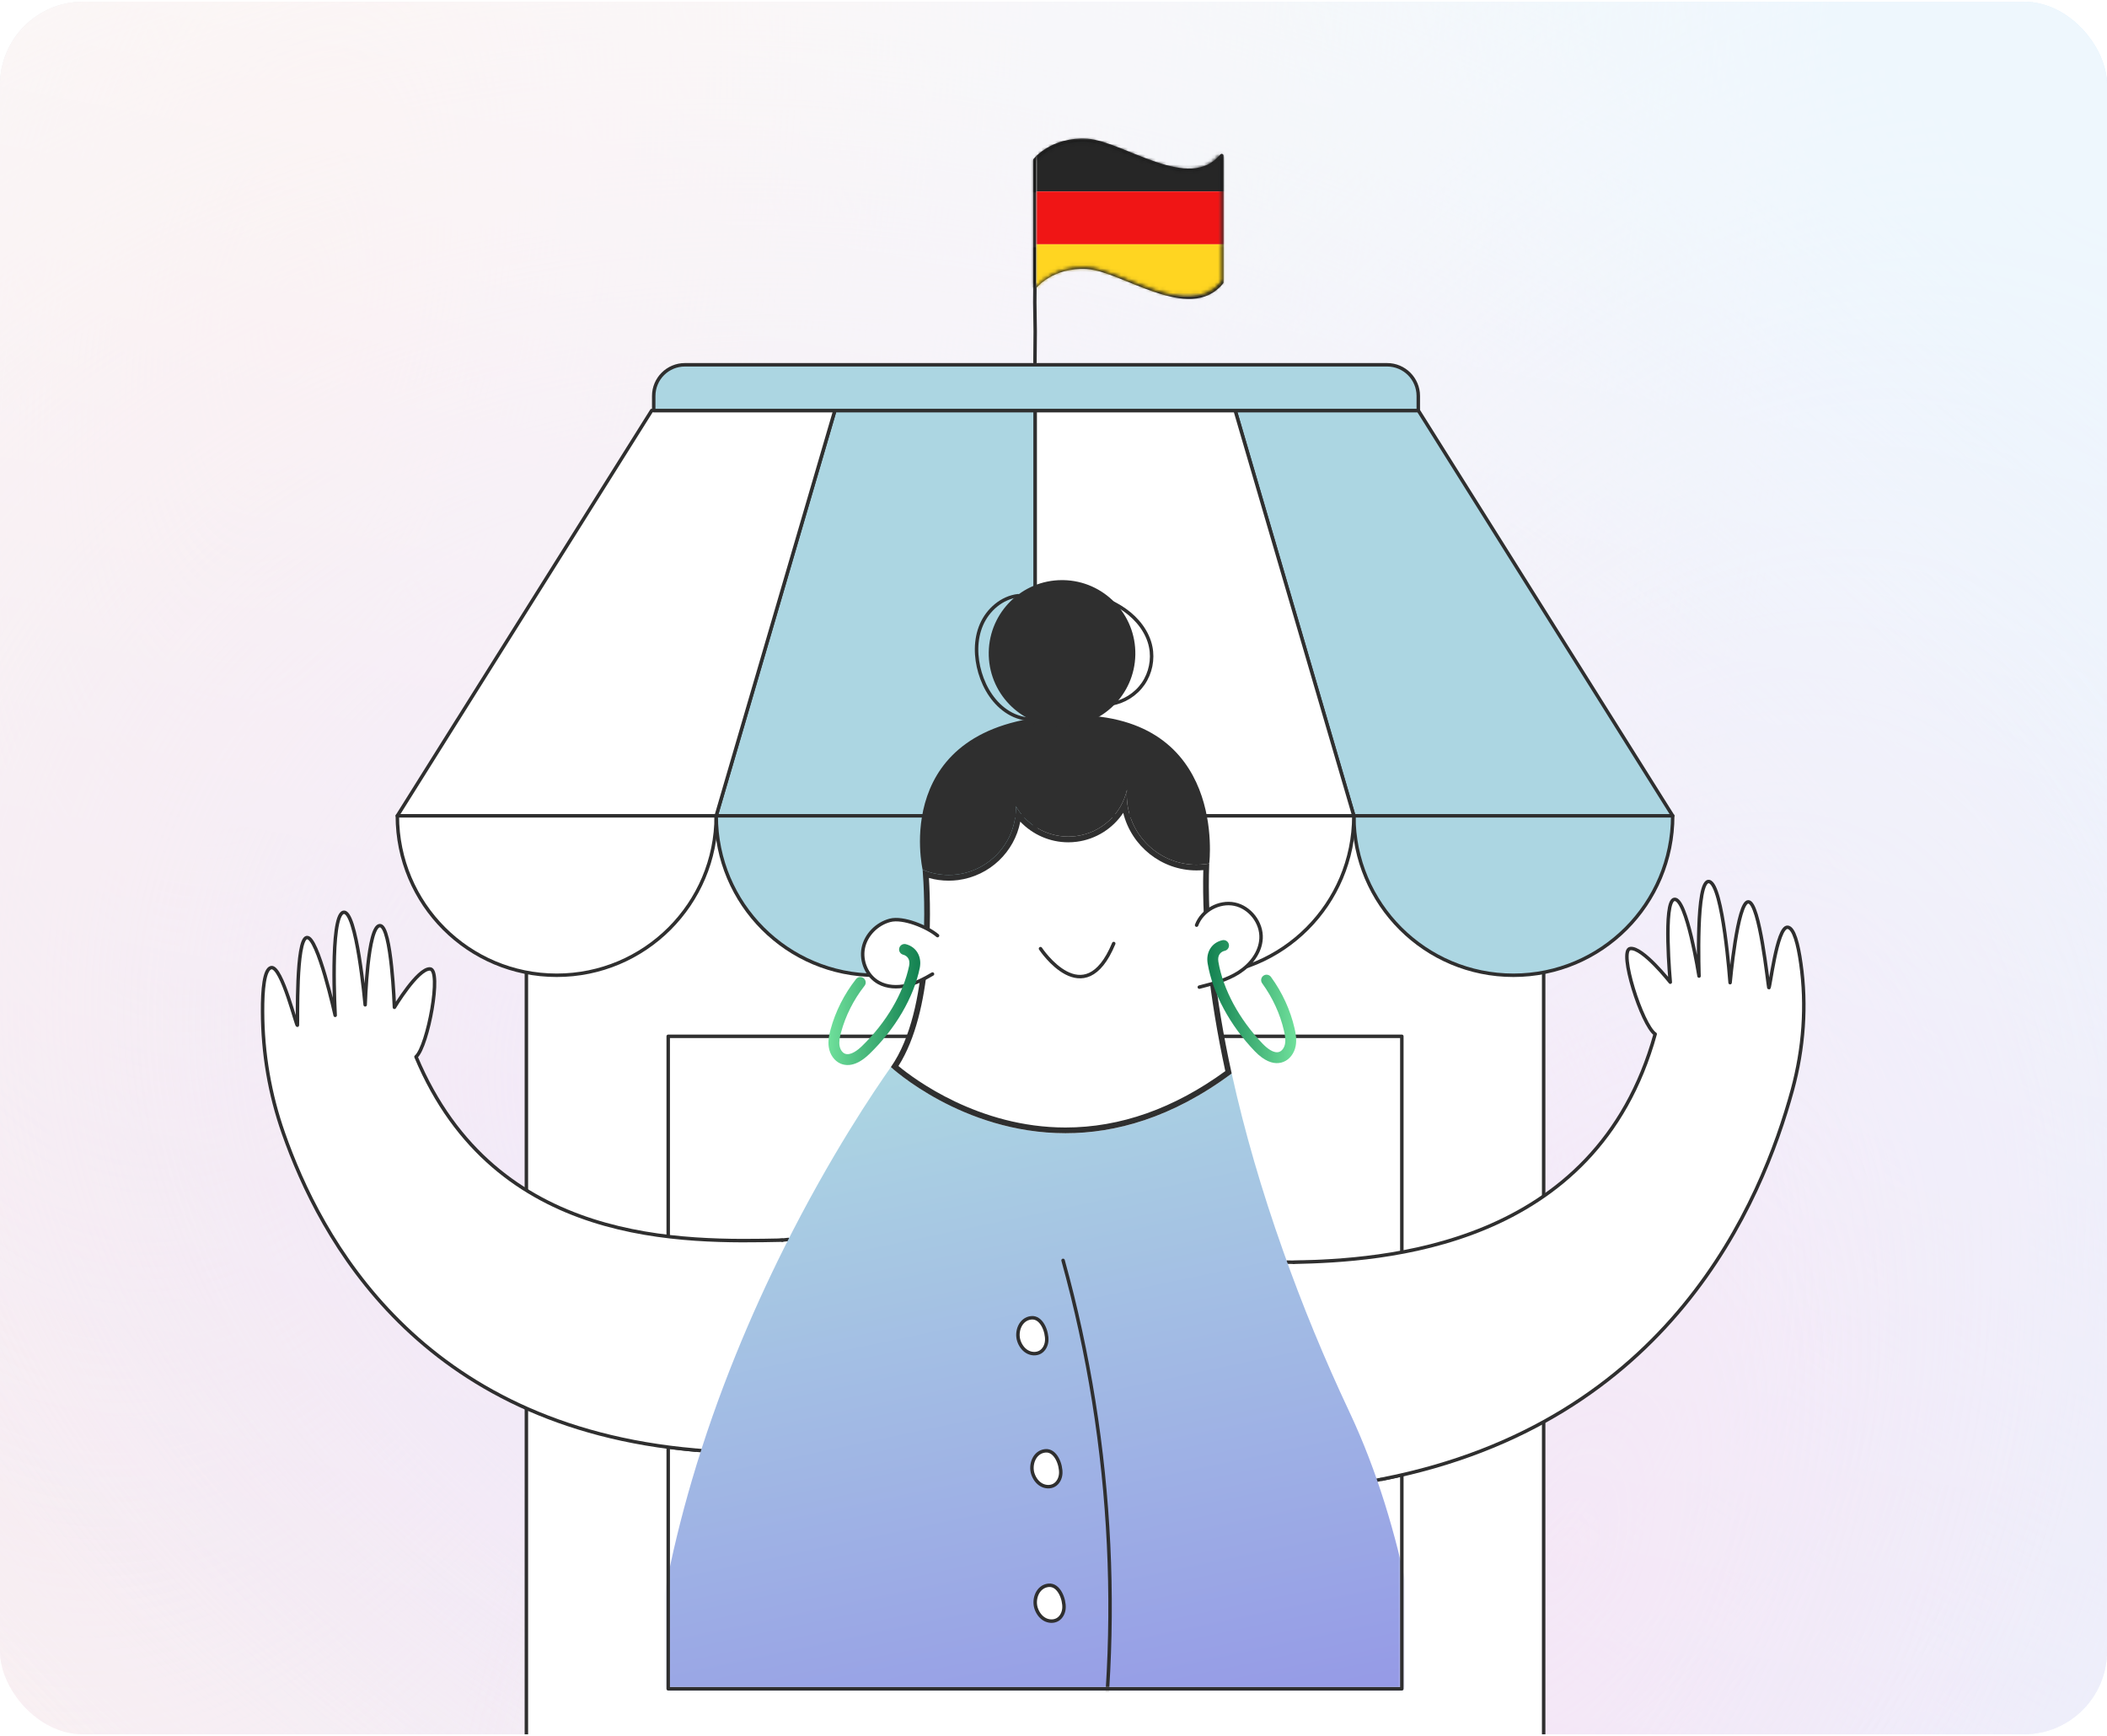
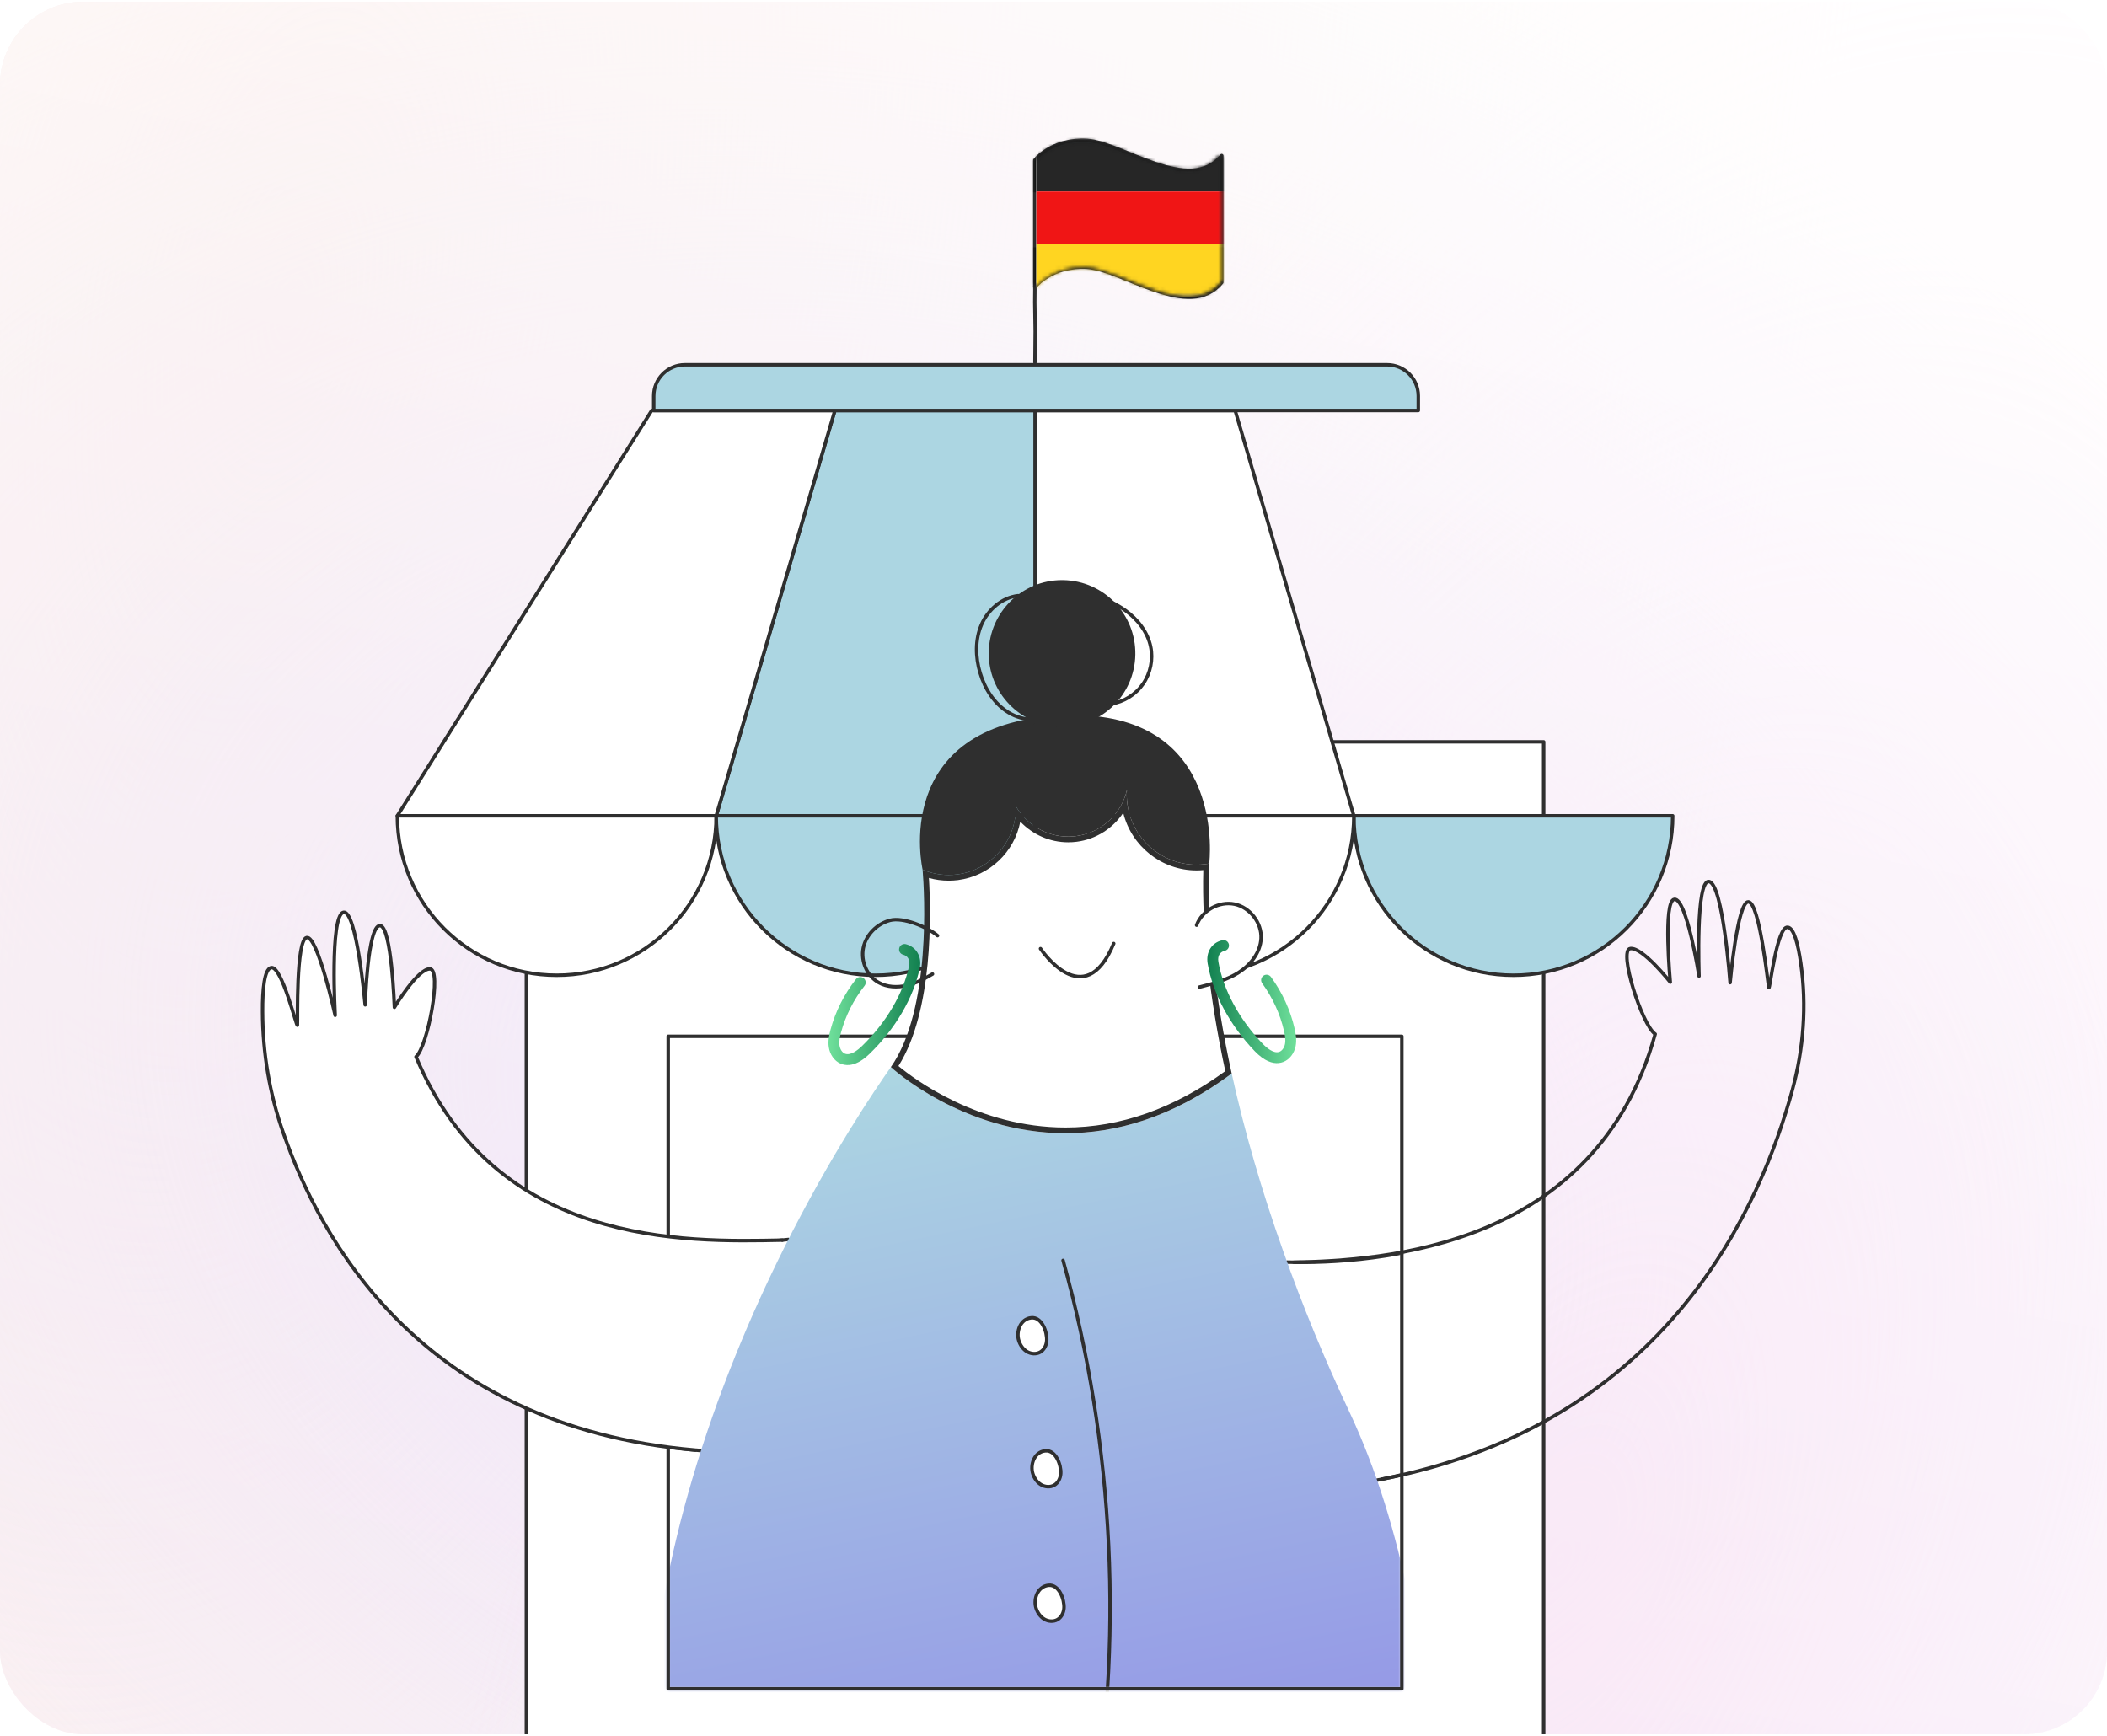
<svg xmlns="http://www.w3.org/2000/svg" width="608" height="501" viewBox="0 0 608 501" fill="none">
  <g clip-path="url(#clip0_506_12316)">
-     <rect y="0.5" width="608" height="500" rx="24" fill="white" />
-     <rect y="0.5" width="608" height="500" rx="24" fill="url(#paint0_radial_506_12316)" />
    <rect y="0.5" width="608" height="500" rx="24" fill="url(#paint1_radial_506_12316)" />
    <rect y="0.5" width="608" height="500" rx="24" fill="url(#paint2_radial_506_12316)" />
    <rect y="0.5" width="608" height="500" rx="24" fill="url(#paint3_radial_506_12316)" />
    <rect y="0.5" width="608" height="500" rx="24" fill="url(#paint4_linear_506_12316)" />
    <rect y="0.5" width="608" height="500" rx="24" fill="white" fill-opacity="0.24" />
    <path d="M445.443 214.086H151.895V531.644H445.443V214.086Z" fill="white" stroke="#2F2F2F" stroke-miterlimit="10" stroke-linecap="round" stroke-linejoin="round" />
    <mask id="mask0_506_12316" style="mask-type:luminance" maskUnits="userSpaceOnUse" x="192" y="258" width="213" height="230">
      <path d="M404.517 258.359H192.82V487.371H404.517V258.359Z" fill="white" />
    </mask>
    <g mask="url(#mask0_506_12316)">
      <path d="M202.29 418.633C122.359 411.74 92.306 356.982 81.801 327.095C77.803 315.79 75.79 303.879 75.763 291.885C75.735 285.599 76.259 279.726 78.217 279.257C81.305 278.513 85.716 297.014 85.826 295.828C85.937 294.642 85.358 271.206 88.501 270.572C91.644 269.938 96.717 293.016 96.717 293.016C96.717 293.016 95.173 264.672 99.006 263.321C102.866 261.97 105.375 289.983 105.375 289.983C105.375 289.983 106.064 267.043 109.649 267.126C112.985 267.208 113.812 290.7 113.812 290.7C113.812 290.7 120.484 279.561 124.041 279.616C127.598 279.616 123.462 301.977 120.043 304.982C143.011 359.823 199.561 360.87 227.491 357.699" fill="white" />
      <path d="M202.29 418.633C122.359 411.74 92.306 356.982 81.801 327.095C77.803 315.79 75.79 303.879 75.763 291.885C75.735 285.599 76.259 279.726 78.217 279.257C81.305 278.513 85.716 297.014 85.826 295.828C85.937 294.642 85.358 271.206 88.501 270.572C91.644 269.938 96.717 293.016 96.717 293.016C96.717 293.016 95.173 264.672 99.006 263.321C102.866 261.97 105.375 289.983 105.375 289.983C105.375 289.983 106.064 267.043 109.649 267.126C112.985 267.208 113.812 290.7 113.812 290.7C113.812 290.7 120.484 279.561 124.041 279.616C127.598 279.616 123.462 301.977 120.043 304.982C143.011 359.823 199.561 360.87 227.491 357.699" stroke="#2F2F2F" stroke-miterlimit="10" stroke-linecap="round" stroke-linejoin="round" />
      <path d="M371.416 364.235C396.396 364.924 460.473 360.403 477.623 298.421C473.818 295.857 466.925 274.213 470.427 273.744C473.956 273.248 481.979 283.45 481.979 283.45C481.979 283.45 479.829 260.041 483.137 259.545C486.694 258.993 490.279 281.685 490.279 281.685C490.279 281.685 489.231 253.589 493.201 254.416C497.199 255.271 499.239 283.587 499.239 283.587C499.239 283.587 501.362 260.041 504.533 260.262C507.759 260.51 510.13 283.836 510.406 284.994C510.654 286.152 512.694 267.265 515.865 267.596C517.657 267.789 518.871 272.476 519.643 277.99C521.407 290.205 520.442 302.64 517.216 314.523C508.366 346.865 480.628 410.914 397.389 427.154" fill="white" />
      <path d="M371.416 364.235C396.396 364.924 460.473 360.403 477.623 298.421C473.818 295.857 466.925 274.213 470.427 273.744C473.956 273.248 481.979 283.45 481.979 283.45C481.979 283.45 479.829 260.041 483.137 259.545C486.694 258.993 490.279 281.685 490.279 281.685C490.279 281.685 489.231 253.589 493.201 254.416C497.199 255.271 499.239 283.587 499.239 283.587C499.239 283.587 501.362 260.041 504.533 260.262C507.759 260.51 510.13 283.836 510.406 284.994C510.654 286.152 512.694 267.265 515.865 267.596C517.657 267.789 518.871 272.476 519.643 277.99C521.407 290.205 520.442 302.64 517.216 314.523C508.366 346.865 480.628 410.914 397.389 427.154" stroke="#2F2F2F" stroke-miterlimit="10" stroke-linecap="round" stroke-linejoin="round" />
      <path d="M413.165 553.672C413.165 553.672 354.295 546.676 289.977 570.223C235.561 590.157 193.261 566.981 193.261 566.981C181.324 517.802 187.355 469.045 199.664 427.166C207.086 401.873 216.801 379.083 226.197 360.266C239.679 333.278 252.518 314.429 257.082 307.938C257.082 307.938 301.899 349.63 355.423 309.807C359.074 326.404 364.108 343.723 370.267 361.023C375.796 376.698 382.25 392.317 389.384 407.46C397.408 424.484 402.809 442.882 406.463 460.735C416.391 509.34 413.165 553.672 413.165 553.672Z" fill="url(#paint5_linear_506_12316)" />
      <path d="M294.01 386.967C294.43 388.231 295.231 389.402 296.377 390.079C297.524 390.755 299.035 390.871 300.185 390.199C301.322 389.535 301.959 388.205 302.047 386.891C302.21 384.443 300.651 379.973 297.559 380.307C294.399 380.648 293.127 384.318 294.01 386.967Z" fill="white" stroke="#2F2F2F" stroke-miterlimit="10" stroke-linecap="round" stroke-linejoin="round" />
      <path d="M298.053 425.358C298.473 426.621 299.273 427.792 300.42 428.469C301.567 429.146 303.078 429.261 304.228 428.59C305.365 427.925 306.002 426.596 306.09 425.282C306.253 422.833 304.694 418.364 301.602 418.697C298.442 419.038 297.17 422.709 298.053 425.358Z" fill="white" stroke="#2F2F2F" stroke-miterlimit="10" stroke-linecap="round" stroke-linejoin="round" />
      <path d="M298.992 464.162C299.413 465.426 300.213 466.597 301.36 467.274C302.507 467.951 304.018 468.066 305.167 467.394C306.305 466.73 306.942 465.401 307.029 464.086C307.192 461.638 305.633 457.168 302.541 457.502C299.382 457.843 298.11 461.514 298.992 464.162Z" fill="white" stroke="#2F2F2F" stroke-miterlimit="10" stroke-linecap="round" stroke-linejoin="round" />
      <path d="M306.762 363.734C321.61 417.267 324.32 474.13 314.63 528.832" stroke="#2F2F2F" stroke-miterlimit="10" stroke-linecap="round" stroke-linejoin="round" />
    </g>
    <path d="M404.517 299.07H192.82V487.373H404.517V299.07Z" stroke="#2F2F2F" stroke-miterlimit="10" stroke-linecap="round" stroke-linejoin="round" />
    <path d="M200.686 418.488C120.755 411.595 92.306 356.983 81.801 327.095C77.803 315.79 75.79 303.879 75.763 291.885C75.735 285.599 76.259 279.726 78.217 279.257C81.305 278.513 85.716 297.014 85.826 295.828C85.937 294.642 85.358 271.206 88.501 270.572C91.644 269.938 96.717 293.016 96.717 293.016C96.717 293.016 95.173 264.672 99.006 263.321C102.866 261.97 105.375 289.983 105.375 289.983C105.375 289.983 106.064 267.043 109.649 267.126C112.985 267.208 113.812 290.7 113.812 290.7C113.812 290.7 120.484 279.561 124.041 279.616C127.598 279.616 123.462 301.977 120.043 304.982C143.011 359.823 197.599 358.463 225.746 357.888" fill="white" />
    <path d="M200.686 418.488C120.755 411.595 92.306 356.983 81.801 327.095C77.803 315.79 75.79 303.879 75.763 291.885C75.735 285.599 76.259 279.726 78.217 279.257C81.305 278.513 85.716 297.014 85.826 295.828C85.937 294.642 85.358 271.206 88.501 270.572C91.644 269.938 96.717 293.016 96.717 293.016C96.717 293.016 95.173 264.672 99.006 263.321C102.866 261.97 105.375 289.983 105.375 289.983C105.375 289.983 106.064 267.043 109.649 267.126C112.985 267.208 113.812 290.7 113.812 290.7C113.812 290.7 120.484 279.561 124.041 279.616C127.598 279.616 123.462 301.977 120.043 304.982C143.011 359.823 197.599 358.463 225.746 357.888" stroke="#2F2F2F" stroke-miterlimit="10" stroke-linecap="round" stroke-linejoin="round" />
-     <path d="M373.404 364.277C398.524 363.736 460.474 360.403 477.624 298.421C473.819 295.857 466.926 274.213 470.428 273.744C473.957 273.248 481.98 283.449 481.98 283.449C481.98 283.449 479.83 260.041 483.138 259.545C486.695 258.993 490.279 281.685 490.279 281.685C490.279 281.685 489.232 253.589 493.202 254.416C497.2 255.271 499.24 283.587 499.24 283.587C499.24 283.587 501.363 260.041 504.534 260.262C507.76 260.51 510.131 283.835 510.407 284.994C510.655 286.152 512.695 267.265 515.866 267.596C517.658 267.789 518.872 272.476 519.644 277.99C521.408 290.205 520.443 302.64 517.217 314.523C508.367 346.865 482.004 410.641 398.765 426.88" fill="white" />
    <path d="M373.404 364.277C398.524 363.736 460.474 360.403 477.624 298.421C473.819 295.857 466.926 274.213 470.428 273.744C473.957 273.248 481.98 283.449 481.98 283.449C481.98 283.449 479.83 260.041 483.138 259.545C486.695 258.993 490.279 281.685 490.279 281.685C490.279 281.685 489.232 253.589 493.202 254.416C497.2 255.271 499.24 283.587 499.24 283.587C499.24 283.587 501.363 260.041 504.534 260.262C507.76 260.51 510.131 283.835 510.407 284.994C510.655 286.152 512.695 267.265 515.866 267.596C517.658 267.789 518.872 272.476 519.644 277.99C521.408 290.205 520.443 302.64 517.217 314.523C508.367 346.865 482.004 410.641 398.765 426.88" stroke="#2F2F2F" stroke-miterlimit="10" stroke-linecap="round" stroke-linejoin="round" />
-     <path d="M482.68 235.432H390.667L356.426 118.469H409.278L482.68 235.432Z" fill="#ACD6E2" stroke="#2F2F2F" stroke-miterlimit="10" stroke-linecap="round" stroke-linejoin="round" />
    <path d="M390.666 235.432H298.682V118.469H356.424L390.666 235.432Z" fill="white" stroke="#2F2F2F" stroke-miterlimit="10" stroke-linecap="round" stroke-linejoin="round" />
    <path d="M298.683 118.469V235.432H206.67L240.91 118.469H298.683Z" fill="#ACD6E2" stroke="#2F2F2F" stroke-miterlimit="10" stroke-linecap="round" stroke-linejoin="round" />
    <path d="M240.909 118.469L206.67 235.432H114.656L132.081 207.645L132.109 207.616L188.058 118.469H240.909Z" fill="white" stroke="#2F2F2F" stroke-miterlimit="10" stroke-linecap="round" stroke-linejoin="round" />
    <path d="M206.67 235.43C206.67 260.872 186.061 281.451 160.649 281.451C135.235 281.451 114.656 260.872 114.656 235.43H206.67Z" fill="white" stroke="#2F2F2F" stroke-miterlimit="10" stroke-linecap="round" stroke-linejoin="round" />
    <path d="M298.683 235.43V235.459C298.654 260.901 278.075 281.451 252.633 281.451C227.249 281.451 206.67 260.872 206.67 235.43H298.683Z" fill="#ACD6E2" stroke="#2F2F2F" stroke-miterlimit="10" stroke-linecap="round" stroke-linejoin="round" />
    <path d="M482.68 235.43C482.68 260.872 462.101 281.451 436.717 281.451C411.275 281.451 390.666 260.872 390.666 235.43H482.68Z" fill="#ACD6E2" stroke="#2F2F2F" stroke-miterlimit="10" stroke-linecap="round" stroke-linejoin="round" />
    <path d="M390.667 235.43C390.667 260.872 370.089 281.451 344.704 281.451C319.262 281.451 298.712 260.901 298.684 235.459V235.43H390.667Z" fill="white" stroke="#2F2F2F" stroke-miterlimit="10" stroke-linecap="round" stroke-linejoin="round" />
    <path d="M400.266 105.273H197.641C192.67 105.273 188.641 109.303 188.641 114.273V118.466H409.266V114.273C409.266 109.303 405.236 105.273 400.266 105.273Z" fill="#ACD6E2" stroke="#2F2F2F" stroke-miterlimit="10" stroke-linecap="round" stroke-linejoin="round" />
    <path d="M307.468 326.213C280.902 326.213 261.564 310.719 258.166 307.808C268.976 291.595 267.764 261.049 267.152 252.221C269.253 252.958 271.469 253.331 273.756 253.331C274.612 253.331 275.481 253.277 276.339 253.17C285.769 251.918 292.919 244.409 293.868 235.214C297.3 239.612 302.612 242.259 308.258 242.259C309.04 242.259 309.833 242.207 310.613 242.106C316.675 241.32 321.854 237.545 324.517 232.266C325.968 242.602 334.849 250.369 345.244 250.369C346.163 250.369 347.095 250.307 348.013 250.186C348.036 250.185 348.059 250.183 348.082 250.181C347.529 267.174 349.742 287.631 354.499 309.461C339.412 320.577 323.592 326.213 307.468 326.213Z" fill="white" />
    <path d="M324.122 234.576C326.492 244.199 335.185 251.192 345.243 251.192C345.902 251.192 346.566 251.161 347.228 251.101C346.788 267.834 348.973 287.816 353.578 309.111C338.766 319.911 323.258 325.386 307.467 325.386C282.367 325.386 263.773 311.386 259.253 307.644C269.334 291.76 268.66 263.433 268.052 253.369C269.886 253.89 271.796 254.153 273.755 254.153C274.644 254.153 275.547 254.097 276.453 253.985C285.631 252.766 292.736 245.843 294.418 237.115C297.982 240.869 302.979 243.081 308.257 243.081C309.075 243.081 309.903 243.028 310.718 242.922C316.283 242.2 321.137 239.067 324.122 234.576ZM325.198 227.922H325.201H325.198ZM325.198 227.922C323.661 234.82 317.919 240.325 310.505 241.286C309.75 241.384 309 241.432 308.257 241.432C301.928 241.432 296.188 237.964 293.143 232.664C293.372 242.446 286.195 251.027 276.235 252.35C275.403 252.453 274.574 252.504 273.755 252.504C271.112 252.504 268.558 251.975 266.232 250.976C266.768 257.63 268.753 291.295 257.072 307.943C257.072 307.943 277.606 327.035 307.467 327.035C321.729 327.035 338.122 322.678 355.417 309.804C350.644 288.06 348.243 266.83 348.942 249.167C348.626 249.286 348.249 249.342 347.904 249.367C347.009 249.485 346.121 249.542 345.243 249.542C335.272 249.542 326.653 242.133 325.311 231.998C325.148 230.648 325.079 229.267 325.198 227.922Z" fill="#2F2F2F" />
    <path d="M300.25 273.764C300.25 273.764 312.859 292.887 321.38 272.289" stroke="#2F2F2F" stroke-miterlimit="10" stroke-linecap="round" stroke-linejoin="round" />
    <path d="M273.755 251.684C271.383 251.684 269.097 251.248 266.953 250.387C266.457 247.761 264.175 233.023 272.764 221.597C279.239 212.984 290.303 208.181 305.65 207.324C307.064 207.244 308.463 207.203 309.809 207.203C322.903 207.203 332.872 210.972 339.439 218.406C349.2 229.454 348.439 245.354 348.177 248.513C348.081 248.528 347.971 248.54 347.845 248.549C346.95 248.666 346.091 248.722 345.243 248.722C335.616 248.723 327.399 241.489 326.129 231.895C325.954 230.439 325.917 229.162 326.02 227.999C326.058 227.566 325.754 227.178 325.325 227.112C325.282 227.105 325.24 227.102 325.198 227.102C324.817 227.102 324.479 227.366 324.394 227.747C322.897 234.468 317.273 239.582 310.4 240.473C309.69 240.565 308.969 240.612 308.257 240.612C302.336 240.612 296.819 237.411 293.859 232.257C293.709 231.997 293.434 231.843 293.144 231.843C293.07 231.843 292.996 231.853 292.922 231.874C292.559 231.975 292.311 232.31 292.32 232.687C292.541 242.178 285.58 250.282 276.128 251.537C275.344 251.634 274.543 251.684 273.755 251.684Z" fill="#2F2F2F" />
    <path d="M309.816 206.375V208.024C322.647 208.024 332.401 211.693 338.804 218.928C347.794 229.086 347.659 243.55 347.403 247.769C346.685 247.852 345.96 247.894 345.244 247.894C336.028 247.894 328.162 240.968 326.949 231.802C326.779 230.394 326.744 229.173 326.841 228.068C326.918 227.202 326.309 226.426 325.451 226.293C325.365 226.28 325.28 226.274 325.197 226.274C324.436 226.274 323.759 226.801 323.588 227.564C322.167 233.948 316.824 238.805 310.293 239.652C309.618 239.74 308.933 239.784 308.257 239.784C302.63 239.784 297.387 236.741 294.574 231.843C294.274 231.322 293.723 231.015 293.144 231.015C292.997 231.015 292.847 231.035 292.7 231.076C291.974 231.279 291.477 231.949 291.495 232.703C291.707 241.773 285.053 249.516 276.033 250.714C275.276 250.808 274.509 250.856 273.755 250.856C271.644 250.856 269.605 250.495 267.683 249.782C267.095 246.322 265.437 232.701 273.433 222.077C279.756 213.675 290.611 208.987 305.697 208.143C307.093 208.064 308.476 208.024 309.81 208.024L309.816 206.375ZM309.809 206.375C308.457 206.375 307.051 206.415 305.604 206.497C256.6 209.236 266.232 250.977 266.232 250.977C268.558 251.977 271.112 252.505 273.755 252.505C274.575 252.505 275.403 252.455 276.236 252.351C286.195 251.029 293.372 242.447 293.144 232.665C296.188 237.966 301.928 241.433 308.257 241.433C309 241.433 309.75 241.386 310.506 241.288C317.92 240.326 323.662 234.821 325.198 227.923C325.08 229.269 325.148 230.649 325.312 232C326.653 242.135 335.271 249.544 345.243 249.544C346.121 249.544 347.01 249.486 347.904 249.368C348.249 249.343 348.626 249.287 348.942 249.168C348.942 249.168 354.256 206.371 309.809 206.375Z" fill="#2F2F2F" />
    <path d="M306.094 208.896C300.664 208.797 295.599 206.589 291.83 202.68C288.062 198.771 286.041 193.628 286.14 188.199C286.341 177.195 295.456 168.242 306.458 168.242C306.584 168.242 306.71 168.243 306.837 168.246C312.266 168.345 317.332 170.553 321.1 174.462C324.869 178.371 326.89 183.513 326.79 188.943C326.589 199.947 317.475 208.9 306.473 208.9C306.346 208.899 306.22 208.899 306.094 208.896Z" fill="#2F2F2F" />
    <path d="M306.456 169.063C306.578 169.063 306.699 169.064 306.821 169.067C317.573 169.263 326.161 178.171 325.965 188.924C325.871 194.07 323.796 198.888 320.122 202.491C316.453 206.09 311.605 208.072 306.472 208.072C306.35 208.072 306.229 208.07 306.107 208.068C295.354 207.871 286.767 198.963 286.963 188.211C287.057 183.065 289.132 178.247 292.806 174.644C296.475 171.045 301.323 169.063 306.456 169.063ZM306.456 167.414C294.954 167.414 285.525 176.632 285.314 188.181C285.1 199.861 294.396 209.504 306.077 209.717C306.209 209.72 306.34 209.721 306.472 209.721C317.974 209.721 327.402 200.503 327.614 188.954C327.827 177.274 318.531 167.631 306.851 167.418C306.719 167.415 306.588 167.414 306.456 167.414Z" fill="#2F2F2F" />
    <path d="M293.793 171.914C289.113 172.444 285.075 175.949 283.21 180.274C281.346 184.599 281.462 189.597 282.794 194.114C284.168 198.772 286.933 203.174 291.096 205.675C295.258 208.175 300.912 208.433 304.849 205.59" stroke="#2F2F2F" stroke-miterlimit="10" stroke-linecap="round" stroke-linejoin="round" />
    <path d="M312.617 170.812C316.847 172.018 321.054 173.545 324.637 176.096C328.22 178.648 331.153 182.337 332.042 186.645C332.799 190.308 331.992 194.268 329.861 197.342C327.731 200.417 324.308 202.564 320.612 203.143" stroke="#2F2F2F" stroke-miterlimit="10" stroke-linecap="round" stroke-linejoin="round" />
-     <path d="M270.54 270.014C267.571 267.486 260.596 264.604 256.826 265.6C253.056 266.597 249.88 269.761 249.111 273.584C248.341 277.407 250.161 281.678 253.572 283.567C255.974 284.897 258.905 285.022 261.581 284.408C264.256 283.794 266.723 282.497 269.085 281.099" fill="white" />
    <path d="M270.54 270.014C267.571 267.486 260.596 264.604 256.826 265.6C253.056 266.597 249.88 269.761 249.111 273.584C248.341 277.407 250.161 281.678 253.572 283.567C255.974 284.897 258.905 285.022 261.581 284.408C264.256 283.794 266.723 282.497 269.085 281.099" stroke="#2F2F2F" stroke-miterlimit="10" stroke-linecap="round" stroke-linejoin="round" />
    <path d="M345.293 266.99C346.876 262.732 351.792 260.01 356.241 260.928C360.69 261.846 364.127 266.292 363.895 270.829C363.687 274.888 360.883 278.455 357.456 280.641C354.028 282.828 350.015 283.867 346.076 284.875" fill="white" />
    <path d="M345.293 266.99C346.876 262.732 351.792 260.01 356.241 260.928C360.69 261.846 364.127 266.292 363.895 270.829C363.687 274.888 360.883 278.455 357.456 280.641C354.028 282.828 350.015 283.867 346.076 284.875" stroke="#2F2F2F" stroke-miterlimit="10" stroke-linecap="round" stroke-linejoin="round" />
    <path d="M245.067 307.34C244.052 307.429 243.199 307.229 242.52 306.935C240.772 306.176 239.483 304.363 239.155 302.207C238.883 300.418 239.258 298.644 239.66 297.144C241.062 291.932 243.603 286.888 247.01 282.559C247.544 281.878 248.529 281.762 249.21 282.297C249.89 282.832 250.007 283.817 249.472 284.497C246.325 288.497 243.979 293.15 242.687 297.957C242.353 299.203 242.069 300.522 242.253 301.735C242.418 302.819 243.013 303.732 243.768 304.06C245.399 304.768 247.572 303.007 248.723 301.894C255.727 295.121 260.689 286.678 262.336 278.73C262.737 276.791 261.711 275.797 260.618 275.515C259.78 275.298 259.276 274.443 259.493 273.605C259.709 272.769 260.563 272.261 261.402 272.481C264.435 273.265 266.081 276.096 265.404 279.367C263.633 287.915 258.346 296.947 250.901 304.147C248.597 306.373 246.638 307.202 245.067 307.34Z" fill="url(#paint6_linear_506_12316)" />
    <path d="M368.925 306.788C367.197 306.94 364.868 306.267 362.075 303.362C354.897 295.893 349.945 286.674 348.488 278.067C347.93 274.772 349.679 272.004 352.74 271.334C353.592 271.147 354.421 271.684 354.606 272.529C354.791 273.374 354.256 274.209 353.41 274.394C352.307 274.636 351.246 275.591 351.577 277.545C352.932 285.545 357.582 294.164 364.335 301.191C365.445 302.346 367.554 304.187 369.206 303.535C369.973 303.235 370.6 302.345 370.805 301.269C371.034 300.06 370.798 298.733 370.51 297.478C369.395 292.629 367.22 287.891 364.221 283.778C363.711 283.078 363.864 282.098 364.563 281.588C365.263 281.079 366.243 281.234 366.752 281.931C369.999 286.383 372.355 291.516 373.563 296.775C373.911 298.287 374.221 300.072 373.883 301.852C373.477 303.996 372.123 305.759 370.348 306.454C369.934 306.616 369.458 306.742 368.925 306.788Z" fill="url(#paint7_linear_506_12316)" />
    <path d="M352.536 44.906V81.504C343.296 92.923 323.921 77.776 313.741 77.135C303.561 76.493 298.646 82.787 298.646 82.787V46.19C298.646 46.19 303.561 39.904 313.741 40.546C323.921 41.188 343.296 56.326 352.536 44.906Z" fill="#B9E3EF" stroke="#2F2F2F" stroke-width="1.032" stroke-miterlimit="10" stroke-linecap="round" stroke-linejoin="round" />
    <path d="M298.639 82.562L298.6 87.282L298.721 95.644L298.648 104.583" fill="white" />
    <path d="M298.639 82.562L298.6 87.282L298.721 95.644L298.648 104.583" stroke="#2F2F2F" stroke-width="0.994" stroke-miterlimit="10" stroke-linecap="round" stroke-linejoin="round" />
    <mask id="mask1_506_12316" style="mask-type:alpha" maskUnits="userSpaceOnUse" x="298" y="40" width="55" height="46">
      <path d="M352.489 44.906V81.504C343.25 92.923 323.874 77.776 313.694 77.135C303.514 76.493 298.6 82.787 298.6 82.787V46.19C298.6 46.19 303.514 39.904 313.694 40.546C323.874 41.188 343.25 56.326 352.489 44.906Z" fill="#B9E3EF" />
    </mask>
    <g mask="url(#mask1_506_12316)">
      <rect x="288.508" y="39.578" width="66.787" height="47.705" rx="3.633" fill="black" />
      <mask id="mask2_506_12316" style="mask-type:luminance" maskUnits="userSpaceOnUse" x="288" y="39" width="68" height="49">
        <rect x="288.508" y="39.578" width="66.787" height="47.705" rx="3.633" fill="white" />
      </mask>
      <g mask="url(#mask2_506_12316)">
        <path fill-rule="evenodd" clip-rule="evenodd" d="M288.508 71.378H355.294V55.477H288.508V71.378Z" fill="#262626" />
        <path fill-rule="evenodd" clip-rule="evenodd" d="M288.508 55.48H355.294V39.578H288.508V55.48Z" fill="black" />
      </g>
    </g>
    <mask id="mask3_506_12316" style="mask-type:alpha" maskUnits="userSpaceOnUse" x="298" y="40" width="55" height="46">
      <path d="M352 45.285V80.869C342.913 91.973 323.857 77.245 313.845 76.621C303.833 75.997 299 82.117 299 82.117V46.532C299 46.532 303.833 40.421 313.845 41.045C323.857 41.669 342.913 56.388 352 45.285Z" fill="black" stroke="#2F2F2F" stroke-width="1.032" stroke-miterlimit="10" stroke-linecap="round" stroke-linejoin="round" />
    </mask>
    <g mask="url(#mask3_506_12316)">
      <rect x="298.953" y="40.027" width="63.927" height="45.7" rx="2" fill="white" />
      <mask id="mask4_506_12316" style="mask-type:luminance" maskUnits="userSpaceOnUse" x="298" y="40" width="65" height="46">
        <rect x="298.953" y="40.027" width="63.927" height="45.7" rx="2" fill="white" />
      </mask>
      <g mask="url(#mask4_506_12316)">
        <path fill-rule="evenodd" clip-rule="evenodd" d="M298.953 55.261H362.88V40.027H298.953V55.261Z" fill="#262626" />
        <g filter="url(#filter0_d_506_12316)">
          <path fill-rule="evenodd" clip-rule="evenodd" d="M298.953 70.495H362.88V55.262H298.953V70.495Z" fill="#F01515" />
        </g>
        <g filter="url(#filter1_d_506_12316)">
          <path fill-rule="evenodd" clip-rule="evenodd" d="M298.953 85.725H362.88V70.492H298.953V85.725Z" fill="#FFD521" />
        </g>
      </g>
    </g>
  </g>
  <defs>
    <filter id="filter0_d_506_12316" x="298.953" y="55.262" width="63.928" height="15.234" filterUnits="userSpaceOnUse" color-interpolation-filters="sRGB">
      <feFlood flood-opacity="0" result="BackgroundImageFix" />
      <feColorMatrix in="SourceAlpha" type="matrix" values="0 0 0 0 0 0 0 0 0 0 0 0 0 0 0 0 0 0 127 0" result="hardAlpha" />
      <feOffset />
      <feColorMatrix type="matrix" values="0 0 0 0 0 0 0 0 0 0 0 0 0 0 0 0 0 0 0.06 0" />
      <feBlend mode="normal" in2="BackgroundImageFix" result="effect1_dropShadow_506_12316" />
      <feBlend mode="normal" in="SourceGraphic" in2="effect1_dropShadow_506_12316" result="shape" />
    </filter>
    <filter id="filter1_d_506_12316" x="298.953" y="70.492" width="63.928" height="15.234" filterUnits="userSpaceOnUse" color-interpolation-filters="sRGB">
      <feFlood flood-opacity="0" result="BackgroundImageFix" />
      <feColorMatrix in="SourceAlpha" type="matrix" values="0 0 0 0 0 0 0 0 0 0 0 0 0 0 0 0 0 0 127 0" result="hardAlpha" />
      <feOffset />
      <feColorMatrix type="matrix" values="0 0 0 0 0 0 0 0 0 0 0 0 0 0 0 0 0 0 0.06 0" />
      <feBlend mode="normal" in2="BackgroundImageFix" result="effect1_dropShadow_506_12316" />
      <feBlend mode="normal" in="SourceGraphic" in2="effect1_dropShadow_506_12316" result="shape" />
    </filter>
    <radialGradient id="paint0_radial_506_12316" cx="0" cy="0" r="1" gradientUnits="userSpaceOnUse" gradientTransform="translate(601.456 41.889) rotate(137.875) scale(785.602 1339.59)">
      <stop stop-color="#C0E6FB" />
      <stop offset="1" stop-color="#C0E6FB" stop-opacity="0" />
    </radialGradient>
    <radialGradient id="paint1_radial_506_12316" cx="0" cy="0" r="1" gradientUnits="userSpaceOnUse" gradientTransform="translate(80.011 88.556) rotate(10.341) scale(439.494 912.658)">
      <stop stop-color="#F9E3DD" />
      <stop offset="1" stop-color="#F9E3DD" stop-opacity="0" />
    </radialGradient>
    <radialGradient id="paint2_radial_506_12316" cx="0" cy="0" r="1" gradientUnits="userSpaceOnUse" gradientTransform="translate(279.511 331.333) rotate(112.33) scale(371.167 498.986)">
      <stop stop-color="#E8DAF8" />
      <stop offset="1" stop-color="#E8DAF8" stop-opacity="0" />
    </radialGradient>
    <radialGradient id="paint3_radial_506_12316" cx="0" cy="0" r="1" gradientUnits="userSpaceOnUse" gradientTransform="translate(450.511 450.5) rotate(22.526) scale(290.028 572.731)">
      <stop stop-color="#FBD5EB" />
      <stop offset="0" stop-color="#FBD5EB" stop-opacity="0.497" />
      <stop offset="1" stop-color="#FBD5EB" stop-opacity="0" />
    </radialGradient>
    <linearGradient id="paint4_linear_506_12316" x1="319.411" y1="0.5" x2="225.781" y2="493.137" gradientUnits="userSpaceOnUse">
      <stop stop-color="white" stop-opacity="0.6" />
      <stop offset="1" stop-color="white" stop-opacity="0" />
    </linearGradient>
    <linearGradient id="paint5_linear_506_12316" x1="256.644" y1="308.655" x2="326.796" y2="642.288" gradientUnits="userSpaceOnUse">
      <stop stop-color="#ACD6E2" />
      <stop offset="0.979" stop-color="#8774E9" />
    </linearGradient>
    <linearGradient id="paint6_linear_506_12316" x1="239.251" y1="289.64" x2="265.315" y2="290.117" gradientUnits="userSpaceOnUse">
      <stop stop-color="#6FE09B" />
      <stop offset="1" stop-color="#128050" />
    </linearGradient>
    <linearGradient id="paint7_linear_506_12316" x1="374.226" y1="289.286" x2="348.162" y2="288.809" gradientUnits="userSpaceOnUse">
      <stop stop-color="#6FE09B" />
      <stop offset="1" stop-color="#128050" />
    </linearGradient>
    <clipPath id="clip0_506_12316">
      <rect y="0.5" width="608" height="500" rx="24" fill="white" />
    </clipPath>
  </defs>
</svg>